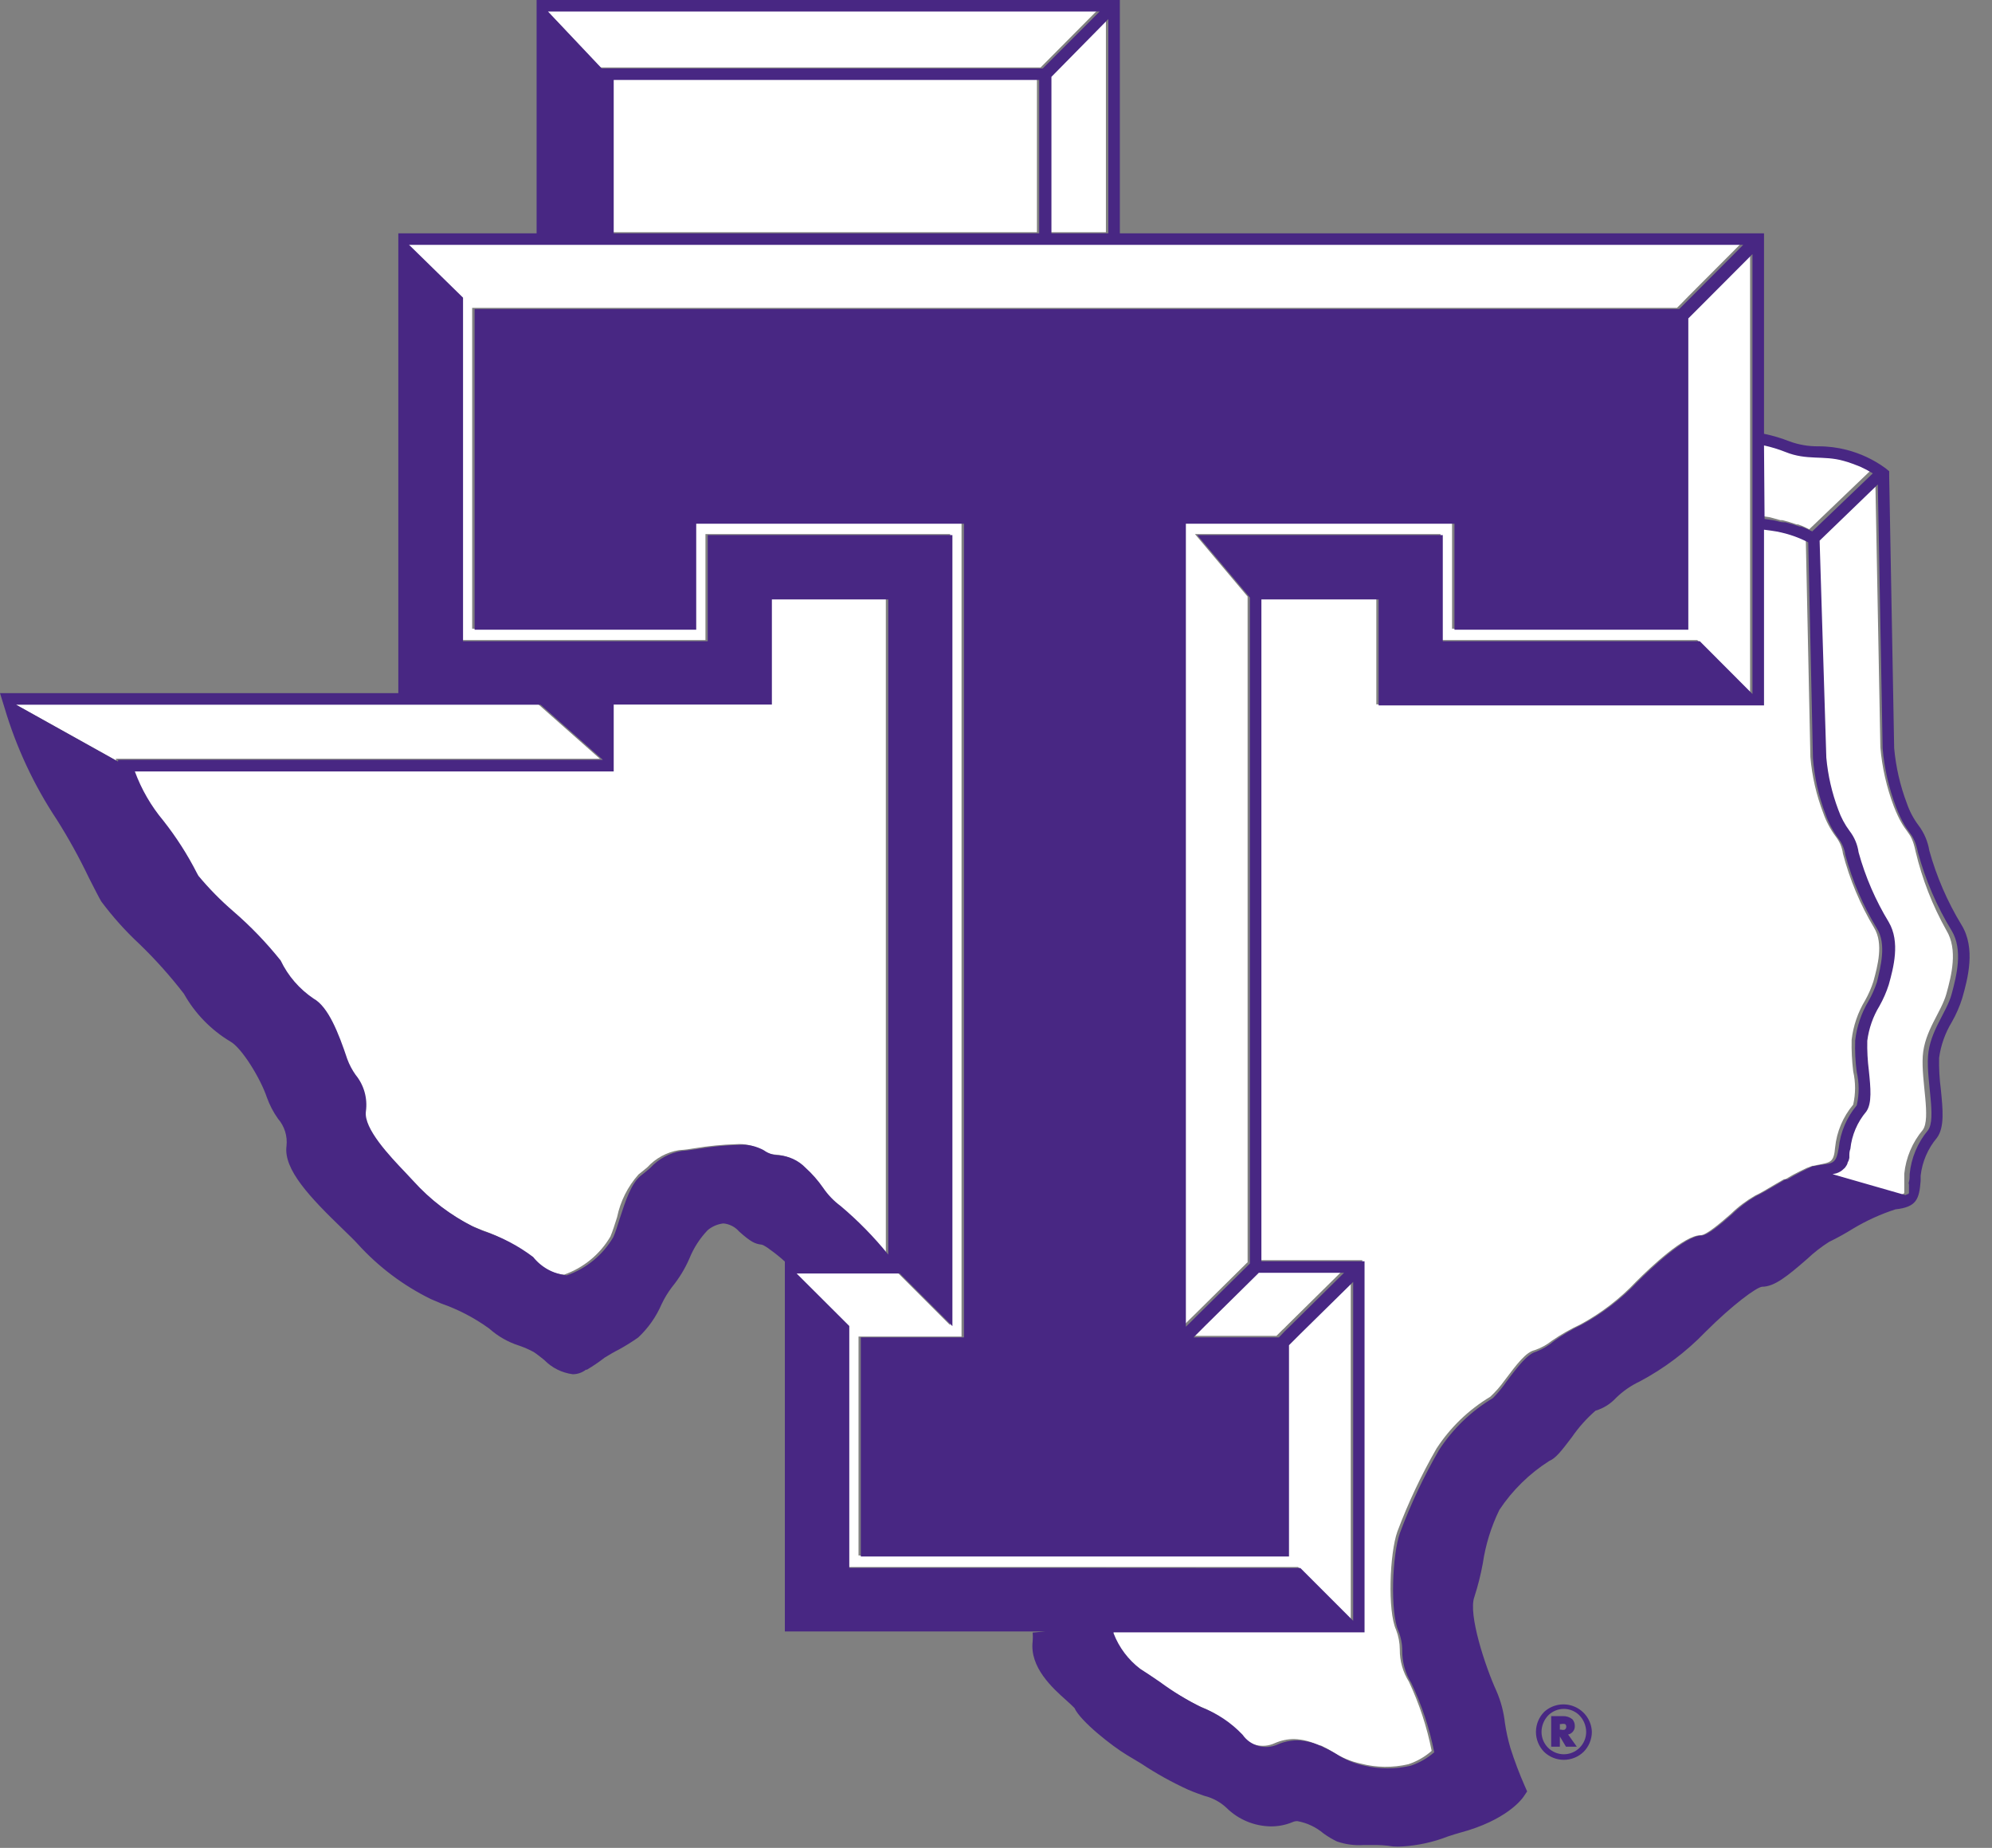
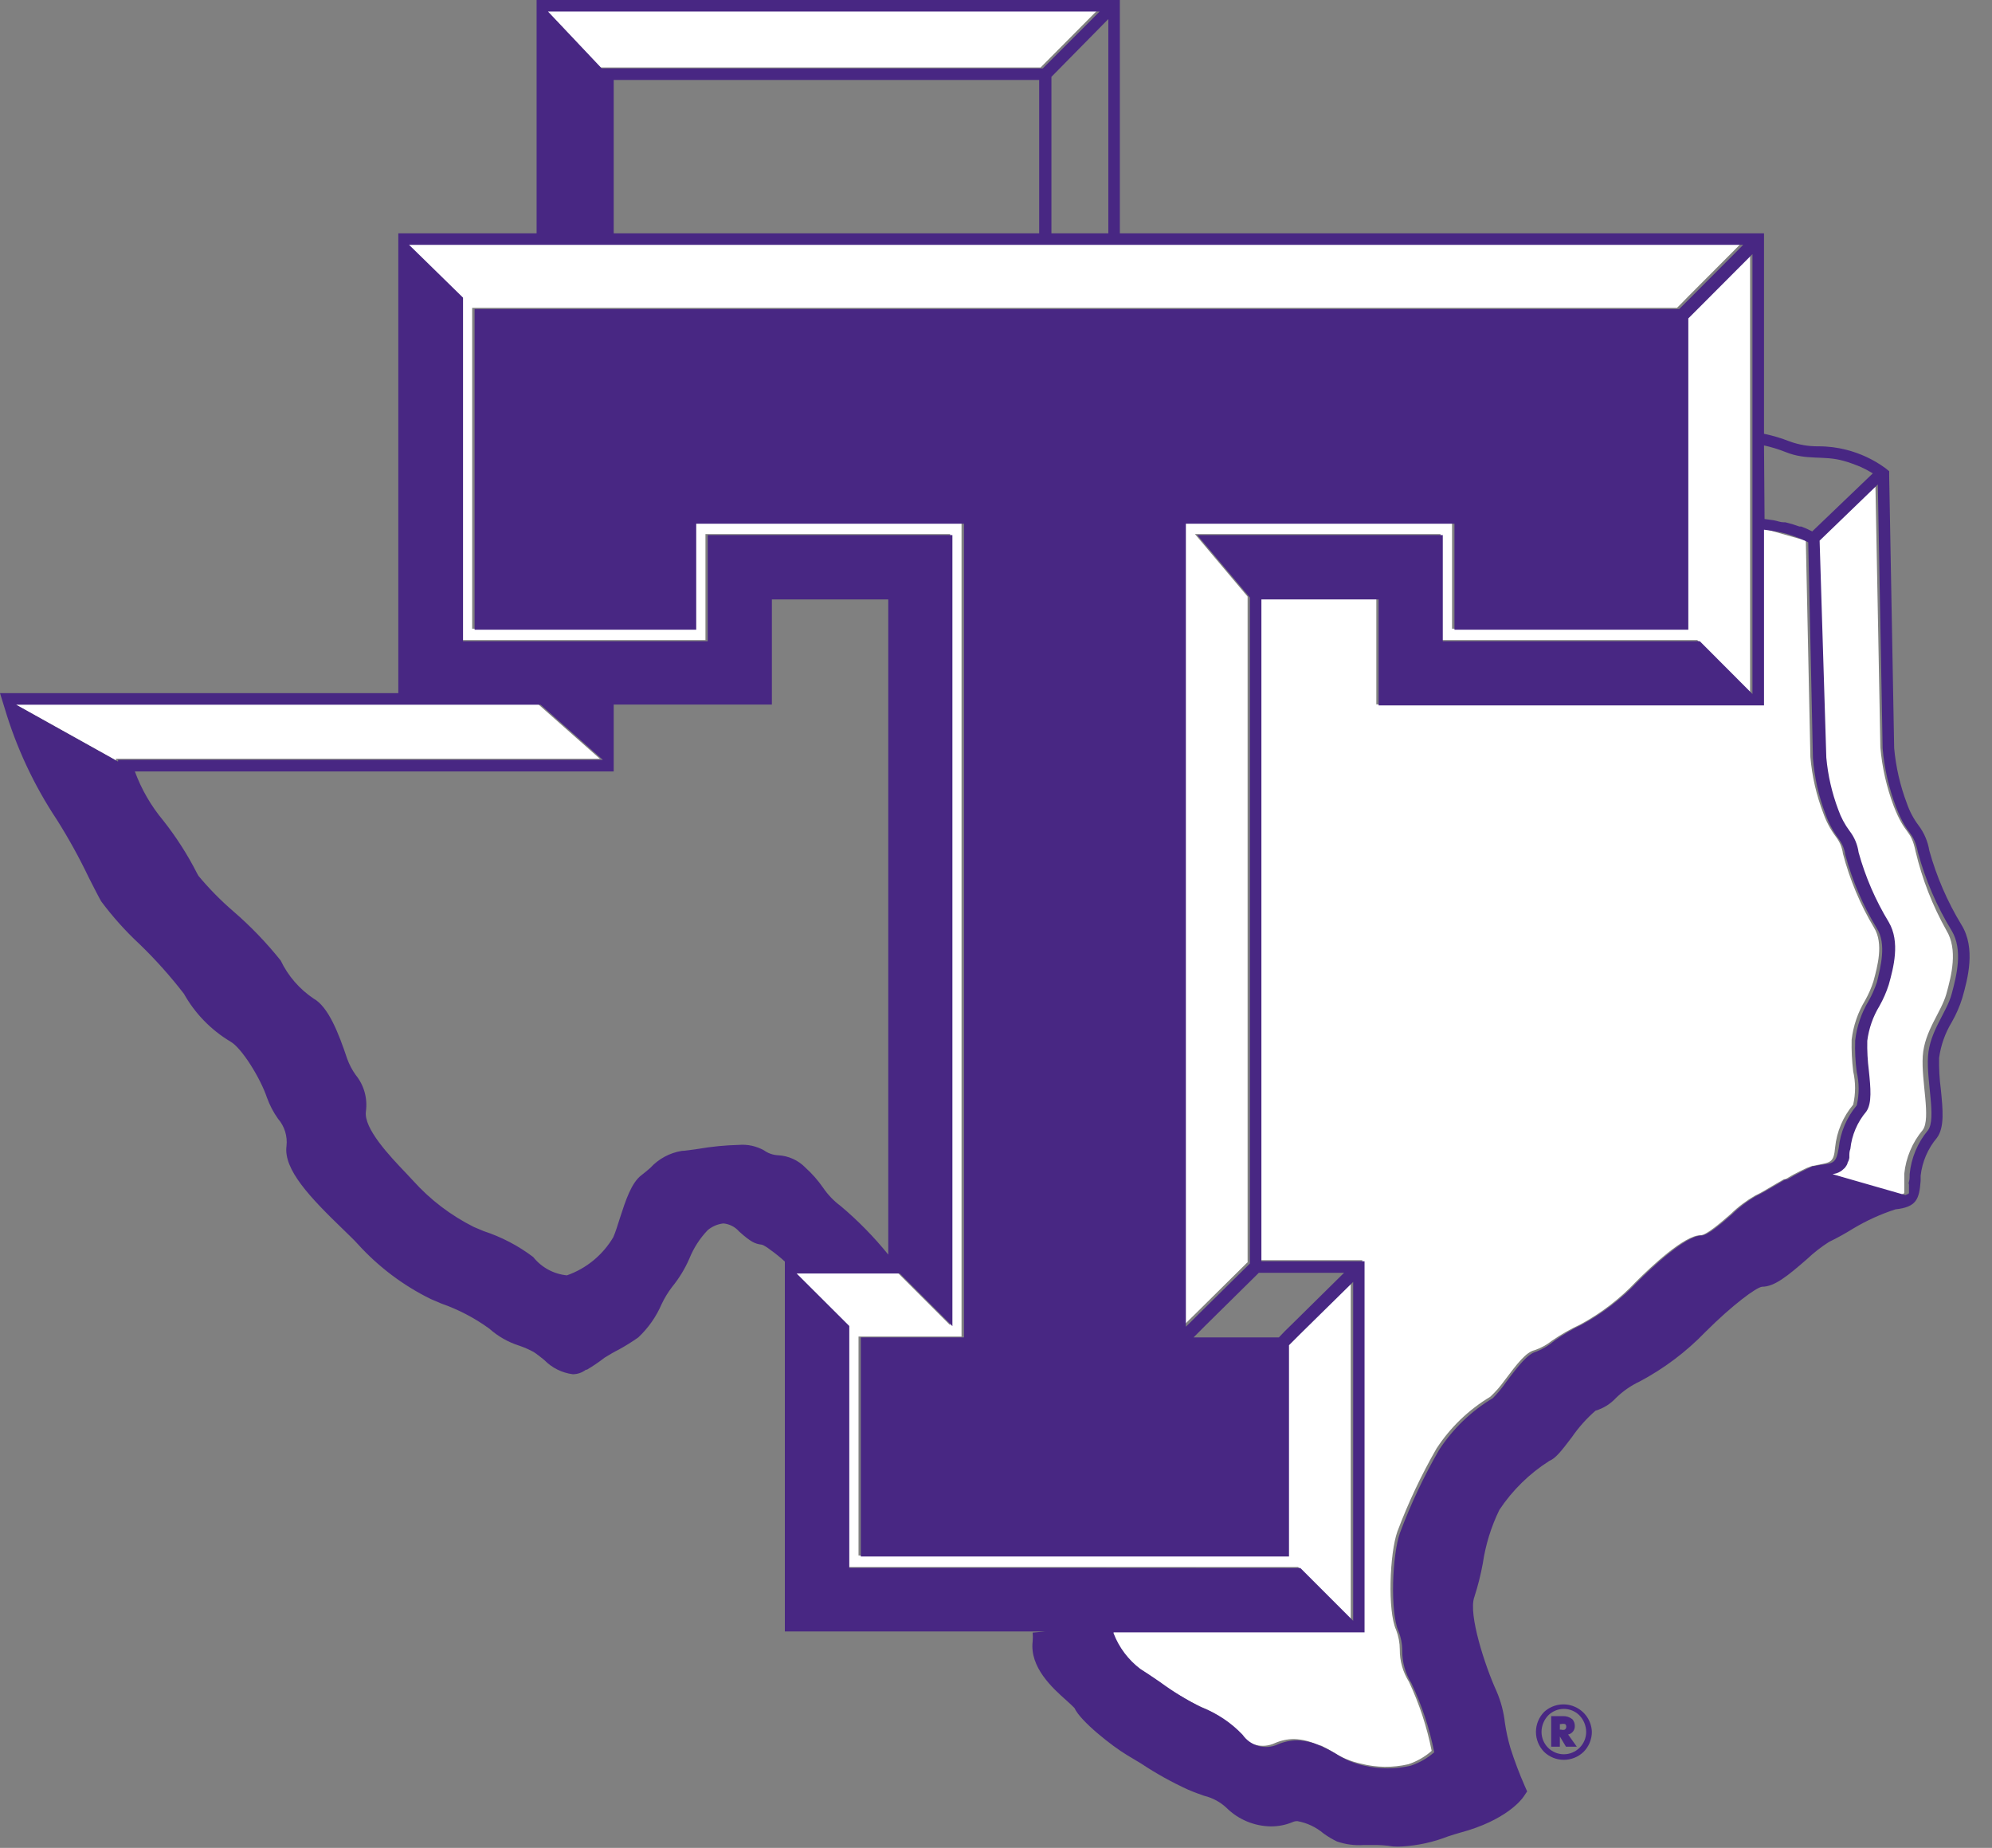
<svg xmlns="http://www.w3.org/2000/svg" width="69" height="64" viewBox="0 0 69 64" fill="none">
  <rect x="0" y="0" width="69" height="64" fill="#808080" stroke="none" />
  <g clip-path="url(#clip0_2405_2949)">
-     <path d="M41.48 46.063H41.475L41.273 46.266H44.215L44.417 46.063L44.467 46.019L44.619 45.866L46.467 44.043H43.52L41.678 45.866L41.48 46.063Z" fill="white" />
-     <path d="M36.312 8.042H36.602H38.307V0.621L36.312 2.627V8.042Z" fill="white" />
    <path d="M36.045 2.336L38.007 0.36H18.927L20.789 2.336H36.045Z" fill="white" />
-     <path d="M61.669 18.015H61.738C61.905 18.056 62.069 18.105 62.231 18.163H62.285L62.453 18.227L62.517 18.257L62.596 18.296L62.669 18.331L64.769 16.32L64.611 16.232L64.557 16.202L64.409 16.128L64.325 16.094L64.148 16.02L64.059 15.985C63.965 15.951 63.862 15.916 63.754 15.887C63.059 15.695 62.482 15.887 61.743 15.581C61.5 15.485 61.25 15.409 60.994 15.355V17.868L61.314 17.917L61.669 18.015Z" fill="white" />
    <path d="M58.792 22.169L60.62 23.998V8.761L58.792 10.589L58.595 10.791L58.393 10.989V21.775H50.297V18.099H40.993V45.911L41.19 45.714L41.392 45.517L43.206 43.723L43.215 43.733V20.662L41.392 18.498H49.897V22.169H58.792Z" fill="white" />
-     <path d="M21.179 8.042H35.918V2.73H21.179V2.745V8.042Z" fill="white" />
    <path d="M66.355 29.497C66.183 28.679 66.005 28.97 65.596 27.92C65.349 27.266 65.193 26.581 65.133 25.885L64.961 16.754L62.945 18.686L63.108 26.23C63.161 26.847 63.3 27.454 63.522 28.033C63.614 28.298 63.745 28.547 63.911 28.773C64.076 28.989 64.184 29.243 64.227 29.512C64.459 30.362 64.811 31.174 65.271 31.926C65.695 32.616 65.454 33.508 65.271 34.094C65.194 34.35 65.088 34.597 64.956 34.829C64.739 35.193 64.601 35.6 64.552 36.021C64.541 36.365 64.56 36.71 64.606 37.051C64.665 37.662 64.719 38.189 64.512 38.475C64.204 38.841 64.012 39.29 63.96 39.766C63.96 39.86 63.96 39.934 63.931 40.008C63.901 40.081 63.931 40.057 63.931 40.077C63.922 40.118 63.911 40.16 63.896 40.2L63.867 40.269L63.822 40.347C63.812 40.369 63.799 40.389 63.783 40.407L63.739 40.456C63.666 40.529 63.576 40.583 63.477 40.614C63.437 40.626 63.396 40.636 63.354 40.643L65.833 41.392C65.858 41.383 65.881 41.37 65.902 41.353H65.931L65.961 41.313C65.96 41.303 65.96 41.294 65.961 41.284C65.961 41.284 65.961 41.244 65.961 41.225V41.17C65.961 41.17 65.961 41.116 65.961 41.082C65.961 41.047 65.961 41.037 65.961 41.013C65.961 40.988 65.961 40.949 65.961 40.919C65.961 40.889 65.961 40.757 65.961 40.653C66.018 40.094 66.241 39.566 66.602 39.135C66.892 38.731 66.543 37.445 66.602 36.573C66.661 35.701 67.242 35.06 67.42 34.42C67.597 33.779 67.824 32.887 67.42 32.222C66.94 31.367 66.582 30.45 66.355 29.497Z" fill="white" />
-     <path d="M63.566 39.736C63.622 39.192 63.84 38.677 64.192 38.258C64.278 37.879 64.278 37.485 64.192 37.105C64.148 36.742 64.13 36.377 64.138 36.011C64.194 35.528 64.354 35.062 64.606 34.646C64.723 34.438 64.819 34.218 64.892 33.991C65.034 33.468 65.251 32.68 64.916 32.133C64.437 31.333 64.074 30.468 63.837 29.566C63.809 29.352 63.724 29.149 63.591 28.979C63.403 28.727 63.255 28.448 63.152 28.152C62.915 27.532 62.766 26.881 62.709 26.22L62.551 18.725C62.15 18.518 61.717 18.381 61.27 18.321L61.014 18.287V24.397H47.674V20.721H43.614V43.644H47.187V56.495H38.48C38.48 56.495 38.48 56.495 38.48 56.525C38.672 57.015 38.996 57.443 39.416 57.762C39.603 57.875 39.84 58.038 40.086 58.21C40.541 58.543 41.024 58.836 41.53 59.087C42.061 59.297 42.538 59.622 42.929 60.038C43.061 60.23 43.257 60.369 43.481 60.43C43.706 60.492 43.945 60.471 44.156 60.373C44.366 60.281 44.592 60.232 44.821 60.23C45.125 60.24 45.423 60.318 45.694 60.457H45.758C45.895 60.52 46.028 60.591 46.157 60.669C46.456 60.868 46.791 61.008 47.142 61.083C47.679 61.223 48.243 61.229 48.783 61.103C49.081 61.004 49.356 60.847 49.591 60.639C49.427 59.812 49.162 59.008 48.803 58.245C48.593 57.911 48.483 57.525 48.487 57.131C48.486 56.898 48.443 56.668 48.359 56.451C48.059 55.796 48.133 53.8 48.404 53.041C48.778 52.049 49.231 51.088 49.759 50.168C50.236 49.437 50.873 48.824 51.621 48.375C51.804 48.204 51.969 48.016 52.114 47.813C52.553 47.226 52.863 46.827 53.154 46.763C53.376 46.688 53.582 46.575 53.765 46.428C54.077 46.214 54.407 46.026 54.751 45.866C55.465 45.479 56.114 44.98 56.672 44.388C57.165 43.895 58.338 42.782 58.9 42.782C59.106 42.782 59.614 42.338 59.954 42.043C60.207 41.796 60.49 41.583 60.797 41.407C60.954 41.338 61.225 41.175 61.506 41.008L61.797 40.84H61.841L61.94 40.786L62.058 40.717L62.117 40.683L62.339 40.569L62.571 40.456L62.778 40.377H62.822C62.881 40.358 62.942 40.345 63.004 40.338C63.423 40.254 63.522 40.244 63.566 39.736Z" fill="white" />
+     <path d="M63.566 39.736C63.622 39.192 63.84 38.677 64.192 38.258C64.278 37.879 64.278 37.485 64.192 37.105C64.148 36.742 64.13 36.377 64.138 36.011C64.194 35.528 64.354 35.062 64.606 34.646C64.723 34.438 64.819 34.218 64.892 33.991C65.034 33.468 65.251 32.68 64.916 32.133C64.437 31.333 64.074 30.468 63.837 29.566C63.809 29.352 63.724 29.149 63.591 28.979C63.403 28.727 63.255 28.448 63.152 28.152C62.915 27.532 62.766 26.881 62.709 26.22L62.551 18.725L61.014 18.287V24.397H47.674V20.721H43.614V43.644H47.187V56.495H38.48C38.48 56.495 38.48 56.495 38.48 56.525C38.672 57.015 38.996 57.443 39.416 57.762C39.603 57.875 39.84 58.038 40.086 58.21C40.541 58.543 41.024 58.836 41.53 59.087C42.061 59.297 42.538 59.622 42.929 60.038C43.061 60.23 43.257 60.369 43.481 60.43C43.706 60.492 43.945 60.471 44.156 60.373C44.366 60.281 44.592 60.232 44.821 60.23C45.125 60.24 45.423 60.318 45.694 60.457H45.758C45.895 60.52 46.028 60.591 46.157 60.669C46.456 60.868 46.791 61.008 47.142 61.083C47.679 61.223 48.243 61.229 48.783 61.103C49.081 61.004 49.356 60.847 49.591 60.639C49.427 59.812 49.162 59.008 48.803 58.245C48.593 57.911 48.483 57.525 48.487 57.131C48.486 56.898 48.443 56.668 48.359 56.451C48.059 55.796 48.133 53.8 48.404 53.041C48.778 52.049 49.231 51.088 49.759 50.168C50.236 49.437 50.873 48.824 51.621 48.375C51.804 48.204 51.969 48.016 52.114 47.813C52.553 47.226 52.863 46.827 53.154 46.763C53.376 46.688 53.582 46.575 53.765 46.428C54.077 46.214 54.407 46.026 54.751 45.866C55.465 45.479 56.114 44.98 56.672 44.388C57.165 43.895 58.338 42.782 58.9 42.782C59.106 42.782 59.614 42.338 59.954 42.043C60.207 41.796 60.49 41.583 60.797 41.407C60.954 41.338 61.225 41.175 61.506 41.008L61.797 40.84H61.841L61.94 40.786L62.058 40.717L62.117 40.683L62.339 40.569L62.571 40.456L62.778 40.377H62.822C62.881 40.358 62.942 40.345 63.004 40.338C63.423 40.254 63.522 40.244 63.566 39.736Z" fill="white" />
    <path d="M20.779 26.279L18.616 24.367H0.478L4.03 26.343L4.011 26.279H20.779Z" fill="white" />
-     <path d="M28.432 41.096C28.595 41.342 28.8 41.557 29.038 41.732C29.64 42.238 30.191 42.801 30.684 43.412V20.745H26.658V24.387H21.188V26.703H4.567C4.793 27.325 5.127 27.902 5.553 28.408C5.998 28.98 6.389 29.592 6.721 30.236L6.765 30.32C7.145 30.758 7.558 31.165 8.002 31.537C8.598 32.052 9.146 32.621 9.638 33.237C9.895 33.772 10.29 34.229 10.781 34.562C11.274 34.838 11.634 35.73 11.944 36.652C12.017 36.846 12.115 37.03 12.235 37.199C12.514 37.547 12.643 37.992 12.595 38.435C12.516 39.027 13.417 39.983 13.959 40.55L14.235 40.845C14.826 41.505 15.535 42.05 16.325 42.452L16.665 42.594C17.277 42.805 17.852 43.115 18.365 43.511C18.508 43.69 18.685 43.838 18.887 43.947C19.088 44.057 19.309 44.124 19.538 44.147C20.212 43.91 20.782 43.443 21.144 42.826C21.223 42.639 21.297 42.402 21.375 42.156C21.488 41.607 21.743 41.097 22.115 40.678C22.218 40.599 22.322 40.51 22.425 40.426C22.713 40.112 23.098 39.903 23.519 39.835C23.707 39.823 23.895 39.8 24.081 39.766C24.547 39.689 25.018 39.643 25.49 39.628C25.793 39.604 26.097 39.671 26.362 39.82C26.508 39.921 26.678 39.979 26.855 39.988C27.217 40.006 27.559 40.161 27.811 40.421C28.042 40.623 28.25 40.85 28.432 41.096Z" fill="white" />
    <path d="M46.788 56.096V44.358L44.964 46.162L44.767 46.359L44.565 46.551V53.874H36.602H29.738V46.29H33.306V18.099H24.037V21.775H16.355V10.663H36.602H58.087L58.284 10.466L58.481 10.264L60.299 8.441H36.602H14.132H14.088L14.132 8.485L15.956 10.269V22.169H24.436V18.498H32.911V45.896L31.083 44.068H27.511L29.339 45.896V54.273H36.602H44.964L46.788 56.096Z" fill="white" />
    <path d="M67.942 32.03C67.454 31.228 67.079 30.362 66.828 29.457C66.776 29.14 66.648 28.841 66.454 28.585C66.28 28.353 66.144 28.096 66.05 27.821C65.817 27.207 65.67 26.564 65.611 25.91L65.439 16.508V16.32L65.291 16.202C64.892 15.914 64.442 15.704 63.965 15.581C63.644 15.498 63.312 15.456 62.98 15.458C62.644 15.461 62.31 15.404 61.994 15.29C61.706 15.176 61.407 15.086 61.103 15.024V8.081H38.79V0H18.587V8.081H13.797V24.007H0L0.153 24.5C0.561 25.881 1.174 27.194 1.971 28.393C2.38 29.041 2.75 29.712 3.08 30.403C3.257 30.748 3.405 31.044 3.504 31.216C3.9 31.748 4.343 32.243 4.829 32.695C5.385 33.231 5.9 33.808 6.371 34.419C6.755 35.102 7.31 35.673 7.983 36.075C8.372 36.292 9.022 37.346 9.244 38.007C9.338 38.27 9.467 38.518 9.629 38.746C9.741 38.874 9.825 39.025 9.876 39.188C9.927 39.351 9.943 39.522 9.924 39.692C9.816 40.505 10.742 41.476 11.871 42.565C12.088 42.777 12.275 42.954 12.393 43.087C13.107 43.874 13.963 44.52 14.916 44.989L15.286 45.147C15.878 45.354 16.438 45.646 16.946 46.014C17.25 46.285 17.607 46.489 17.996 46.61C18.166 46.669 18.331 46.741 18.488 46.827C18.602 46.901 18.73 47.005 18.853 47.103C19.117 47.374 19.464 47.547 19.839 47.596C20.005 47.596 20.166 47.54 20.297 47.438H20.331C20.545 47.311 20.751 47.171 20.947 47.019C21.115 46.916 21.273 46.822 21.44 46.739C21.671 46.611 21.895 46.472 22.11 46.32C22.456 45.995 22.731 45.602 22.918 45.167C23.017 44.957 23.138 44.759 23.278 44.575C23.522 44.276 23.725 43.944 23.879 43.59C24.026 43.224 24.242 42.889 24.515 42.604C24.669 42.476 24.858 42.395 25.057 42.373C25.266 42.392 25.46 42.49 25.599 42.649C26.003 43.013 26.156 43.082 26.378 43.107C26.378 43.107 26.451 43.107 26.693 43.294C26.865 43.417 27.03 43.55 27.186 43.693V56.505H36.203L35.77 56.544C35.779 56.645 35.779 56.745 35.77 56.845C35.661 57.752 36.464 58.471 36.947 58.9C37.046 58.989 37.174 59.107 37.218 59.156C37.42 59.609 38.514 60.472 39.032 60.782L39.525 61.078C40.043 61.423 40.589 61.726 41.156 61.985C41.372 62.078 41.555 62.142 41.712 62.197C42.002 62.267 42.269 62.411 42.486 62.615C42.896 63.02 43.447 63.249 44.023 63.256C44.28 63.257 44.535 63.207 44.772 63.108C44.825 63.084 44.882 63.073 44.94 63.074C45.275 63.134 45.587 63.282 45.847 63.502C45.993 63.608 46.148 63.7 46.31 63.778C46.609 63.881 46.926 63.923 47.241 63.901H47.522C47.766 63.896 48.01 63.912 48.251 63.951C48.36 63.958 48.468 63.958 48.577 63.951C49.115 63.918 49.646 63.802 50.148 63.606C50.306 63.556 50.449 63.507 50.562 63.478C52.179 63.049 52.721 62.31 52.775 62.226L52.898 62.044L52.809 61.842C52.622 61.415 52.458 60.98 52.317 60.536C52.235 60.255 52.172 59.968 52.129 59.678C52.087 59.294 51.988 58.919 51.834 58.565C51.444 57.712 50.848 55.899 51.07 55.308C51.192 54.93 51.289 54.545 51.361 54.155C51.456 53.508 51.65 52.879 51.937 52.292C52.389 51.612 52.978 51.035 53.667 50.597C53.884 50.508 54.071 50.272 54.445 49.779C54.679 49.438 54.956 49.128 55.268 48.857C55.541 48.777 55.786 48.623 55.978 48.414C56.217 48.181 56.494 47.989 56.796 47.847C57.638 47.4 58.405 46.823 59.067 46.137C60.014 45.191 60.837 44.585 61.038 44.565C61.462 44.565 61.911 44.201 62.591 43.609C62.826 43.387 63.081 43.187 63.355 43.013C63.642 42.874 63.921 42.719 64.192 42.55C64.653 42.274 65.144 42.051 65.656 41.885C66.385 41.806 66.479 41.535 66.528 40.899V40.722C66.582 40.237 66.779 39.779 67.094 39.406C67.361 39.042 67.297 38.421 67.228 37.731C67.18 37.368 67.16 37.002 67.168 36.637C67.228 36.199 67.378 35.778 67.607 35.4C67.759 35.135 67.881 34.854 67.972 34.562C68.159 33.902 68.445 32.843 67.942 32.03ZM61.103 15.428C61.356 15.483 61.605 15.559 61.847 15.655C62.591 15.956 63.162 15.764 63.857 15.961C63.961 15.988 64.062 16.021 64.163 16.059L64.256 16.094L64.434 16.163L64.513 16.202L64.665 16.276L64.715 16.305L64.872 16.394L62.773 18.405L62.699 18.37L62.62 18.331L62.556 18.301L62.394 18.237H62.334C62.173 18.178 62.009 18.129 61.842 18.089H61.773C61.669 18.089 61.561 18.04 61.443 18.02L61.122 17.976L61.103 15.428ZM41.471 18.533L43.294 20.696V43.762L41.476 45.556L41.279 45.753L41.077 45.95V18.139H50.38V21.81H58.481V11.028L58.678 10.831L58.88 10.629L60.703 8.801V24.037L58.88 22.209H49.976V18.533H41.471ZM43.6 44.083H46.556L44.708 45.906L44.551 46.059L44.506 46.103L44.299 46.32H41.343L41.545 46.118L41.742 45.92L43.59 44.097L43.6 44.083ZM38.09 0.399L36.12 2.37H20.844L18.981 0.399H38.09ZM38.391 0.66V8.081H36.42V2.661L38.391 0.66ZM35.996 2.769V8.081H21.258V2.769H35.996ZM0.557 24.407H18.725L20.883 26.318H4.09V26.378L0.557 24.407ZM26.954 40.012C26.777 40.004 26.605 39.944 26.461 39.84C26.195 39.693 25.892 39.627 25.589 39.653C25.118 39.665 24.649 39.711 24.185 39.791C23.933 39.825 23.722 39.86 23.618 39.86C23.197 39.928 22.812 40.136 22.524 40.451C22.426 40.535 22.322 40.623 22.219 40.702C21.869 40.963 21.667 41.589 21.475 42.181C21.396 42.427 21.322 42.673 21.243 42.851C20.879 43.466 20.311 43.934 19.637 44.171C19.409 44.149 19.189 44.081 18.988 43.972C18.788 43.863 18.611 43.714 18.469 43.536C17.951 43.144 17.371 42.841 16.754 42.639L16.414 42.496C15.621 42.099 14.909 41.558 14.315 40.899L14.044 40.609C13.502 40.042 12.595 39.086 12.674 38.495C12.705 38.27 12.69 38.042 12.629 37.824C12.568 37.606 12.462 37.403 12.319 37.228C12.198 37.058 12.1 36.872 12.028 36.676C11.723 35.76 11.368 34.868 10.865 34.587C10.373 34.257 9.978 33.801 9.722 33.266C9.23 32.651 8.683 32.081 8.086 31.566C7.649 31.19 7.243 30.778 6.874 30.334L6.825 30.246C6.497 29.601 6.105 28.99 5.657 28.422C5.233 27.915 4.899 27.338 4.671 26.718H21.258V24.402H26.737V20.76H30.768V43.452C30.274 42.841 29.723 42.279 29.122 41.772C28.884 41.596 28.677 41.381 28.511 41.136C28.336 40.884 28.133 40.652 27.905 40.446C27.655 40.186 27.315 40.031 26.954 40.012ZM36.681 54.302H29.418V45.925L27.595 44.107H31.167L32.99 45.93V18.533H24.515V22.209H16.039V10.309L14.216 8.525L14.167 8.48H60.383L58.565 10.304L58.363 10.506L58.166 10.703H16.439V21.81H24.116V18.139H33.39V46.32H29.817V53.908H44.649V46.591L44.846 46.394L45.043 46.197L46.872 44.398V56.136L45.043 54.307L36.681 54.302ZM63.074 40.343C63.013 40.35 62.954 40.363 62.896 40.382H62.852C62.783 40.382 62.719 40.431 62.64 40.461L62.408 40.574L62.187 40.692L62.123 40.727L62.004 40.796L61.911 40.85H61.866H61.842L61.556 41.018C61.27 41.185 61.004 41.343 60.841 41.417C60.535 41.592 60.252 41.806 59.999 42.052C59.664 42.348 59.151 42.791 58.944 42.791C58.387 42.791 57.2 43.915 56.717 44.398C56.159 44.989 55.51 45.488 54.795 45.876C54.461 46.035 54.141 46.223 53.839 46.438C53.655 46.597 53.445 46.724 53.218 46.812C52.923 46.886 52.612 47.276 52.174 47.862C52.036 48.062 51.881 48.25 51.711 48.424C50.961 48.871 50.324 49.485 49.848 50.217C49.317 51.136 48.864 52.097 48.493 53.09C48.222 53.849 48.148 55.845 48.444 56.5C48.53 56.716 48.573 56.947 48.572 57.18C48.57 57.574 48.679 57.96 48.887 58.294C49.25 59.056 49.517 59.861 49.68 60.689C49.444 60.894 49.169 61.052 48.872 61.152C48.341 61.279 47.787 61.279 47.256 61.152C46.905 61.076 46.571 60.935 46.27 60.738C46.14 60.66 46.005 60.589 45.866 60.526L45.807 60.496C45.535 60.362 45.238 60.287 44.935 60.275C44.706 60.276 44.48 60.323 44.27 60.413C44.059 60.511 43.821 60.532 43.596 60.472C43.371 60.411 43.175 60.273 43.043 60.083C42.645 59.663 42.158 59.338 41.619 59.132C41.114 58.882 40.633 58.588 40.18 58.254C39.928 58.082 39.687 57.919 39.505 57.806C39.085 57.489 38.762 57.06 38.573 56.569V56.535H47.266V43.683H43.693V20.76H47.754V24.431H61.103V18.346L61.359 18.38C61.804 18.441 62.236 18.578 62.635 18.784L62.798 26.269C62.851 26.932 62.998 27.584 63.236 28.206C63.341 28.502 63.489 28.78 63.675 29.034C63.807 29.202 63.892 29.403 63.921 29.615C64.164 30.51 64.533 31.366 65.015 32.158C65.355 32.7 65.138 33.493 65.015 34.015C64.939 34.242 64.841 34.462 64.724 34.671C64.474 35.087 64.316 35.553 64.261 36.036C64.248 36.401 64.266 36.767 64.315 37.13C64.403 37.509 64.403 37.903 64.315 38.283C63.965 38.703 63.748 39.217 63.69 39.761C63.606 40.283 63.502 40.293 63.074 40.343ZM67.602 34.429C67.43 35.07 66.843 35.711 66.784 36.583C66.725 37.455 67.08 38.736 66.784 39.145C66.424 39.575 66.202 40.104 66.148 40.663C66.148 40.766 66.148 40.85 66.124 40.929C66.099 41.008 66.124 40.993 66.124 41.018C66.122 41.042 66.122 41.067 66.124 41.092C66.124 41.124 66.124 41.154 66.124 41.18V41.234C66.126 41.254 66.126 41.274 66.124 41.294V41.323L66.094 41.358C66.094 41.358 66.094 41.358 66.07 41.358C66.048 41.372 66.025 41.384 66.001 41.392L63.478 40.668L63.606 40.638C63.705 40.608 63.795 40.554 63.867 40.48C63.886 40.467 63.902 40.45 63.916 40.431L63.956 40.372C63.972 40.347 63.985 40.321 63.995 40.293C63.995 40.293 63.995 40.249 64.025 40.219C64.04 40.181 64.051 40.141 64.059 40.101C64.061 40.078 64.061 40.055 64.059 40.032C64.059 39.958 64.059 39.879 64.094 39.791C64.143 39.314 64.336 38.864 64.645 38.499C64.847 38.214 64.798 37.687 64.734 37.075C64.691 36.734 64.672 36.39 64.68 36.046C64.735 35.618 64.879 35.207 65.104 34.838C65.235 34.605 65.343 34.359 65.424 34.104C65.587 33.518 65.828 32.626 65.424 31.936C64.966 31.183 64.614 30.371 64.379 29.521C64.342 29.252 64.235 28.998 64.069 28.782C63.901 28.557 63.768 28.308 63.675 28.043C63.456 27.463 63.317 26.857 63.261 26.24L63.029 18.725L65.045 16.779L65.212 25.924C65.272 26.621 65.43 27.306 65.68 27.959C66.089 29.009 66.262 28.718 66.439 29.536C66.697 30.485 67.089 31.393 67.602 32.232C68.001 32.892 67.775 33.789 67.602 34.429Z" fill="#482783" />
    <path d="M54.849 60.679C54.666 60.853 54.422 60.951 54.169 60.951C53.916 60.951 53.672 60.853 53.489 60.679C53.306 60.494 53.203 60.244 53.203 59.984C53.203 59.724 53.306 59.474 53.489 59.289C53.628 59.162 53.801 59.077 53.987 59.045C54.172 59.013 54.364 59.034 54.537 59.108C54.711 59.181 54.86 59.302 54.967 59.457C55.074 59.613 55.134 59.795 55.14 59.984C55.139 60.245 55.034 60.495 54.849 60.679ZM53.637 59.403C53.484 59.557 53.397 59.766 53.396 59.984C53.396 60.189 53.477 60.386 53.622 60.531C53.767 60.676 53.964 60.758 54.169 60.758C54.374 60.758 54.571 60.676 54.716 60.531C54.861 60.386 54.943 60.189 54.943 59.984C54.941 59.766 54.854 59.557 54.701 59.403C54.559 59.264 54.368 59.187 54.169 59.187C53.971 59.187 53.78 59.264 53.637 59.403ZM54.13 59.437C54.251 59.431 54.37 59.469 54.465 59.545C54.52 59.61 54.55 59.692 54.549 59.777C54.552 59.846 54.531 59.914 54.488 59.968C54.446 60.023 54.385 60.06 54.317 60.073L54.618 60.496H54.243L54.031 60.142V60.496H53.731V59.437H54.13ZM54.031 59.905H54.076C54.116 59.917 54.159 59.917 54.199 59.905C54.216 59.894 54.231 59.879 54.24 59.861C54.25 59.843 54.254 59.822 54.253 59.802C54.254 59.785 54.251 59.768 54.244 59.752C54.237 59.737 54.227 59.723 54.214 59.713C54.167 59.701 54.118 59.701 54.071 59.713H54.031V59.905Z" fill="#482783" />
  </g>
  <defs>
    <clipPath id="clip0_2405_2949">
      <rect width="68.228" height="64" fill="white" />
    </clipPath>
  </defs>
</svg>